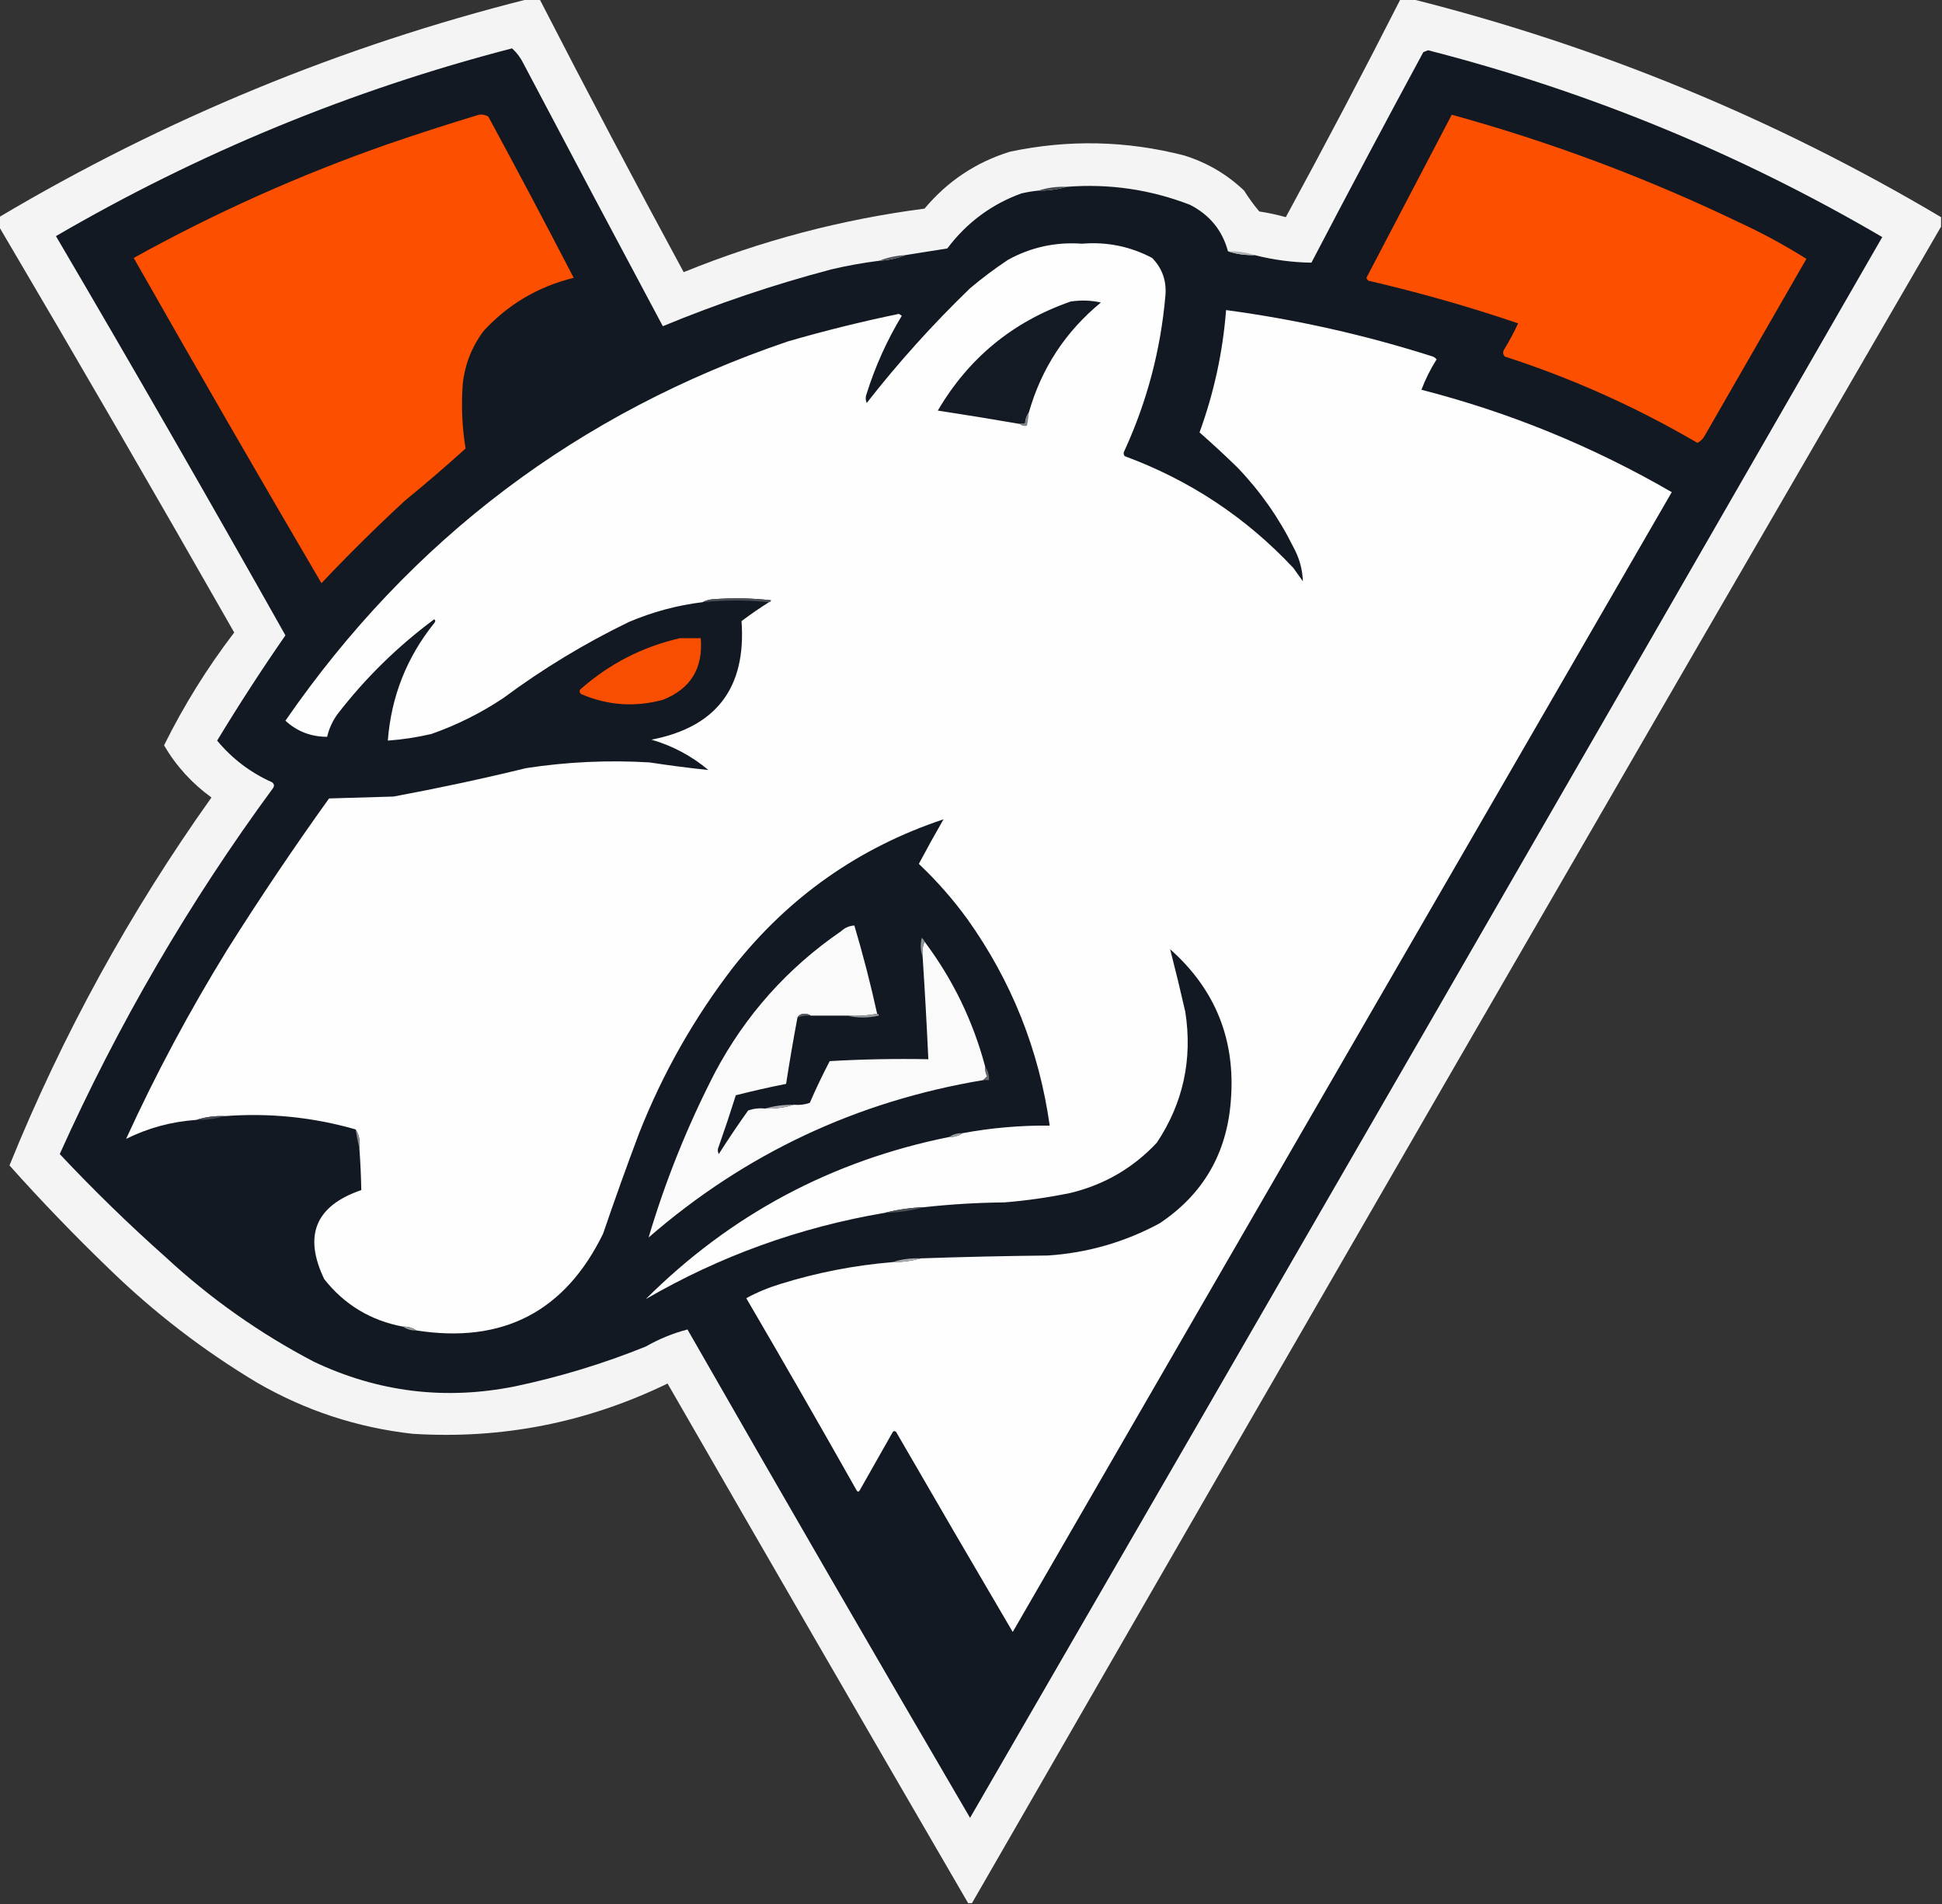
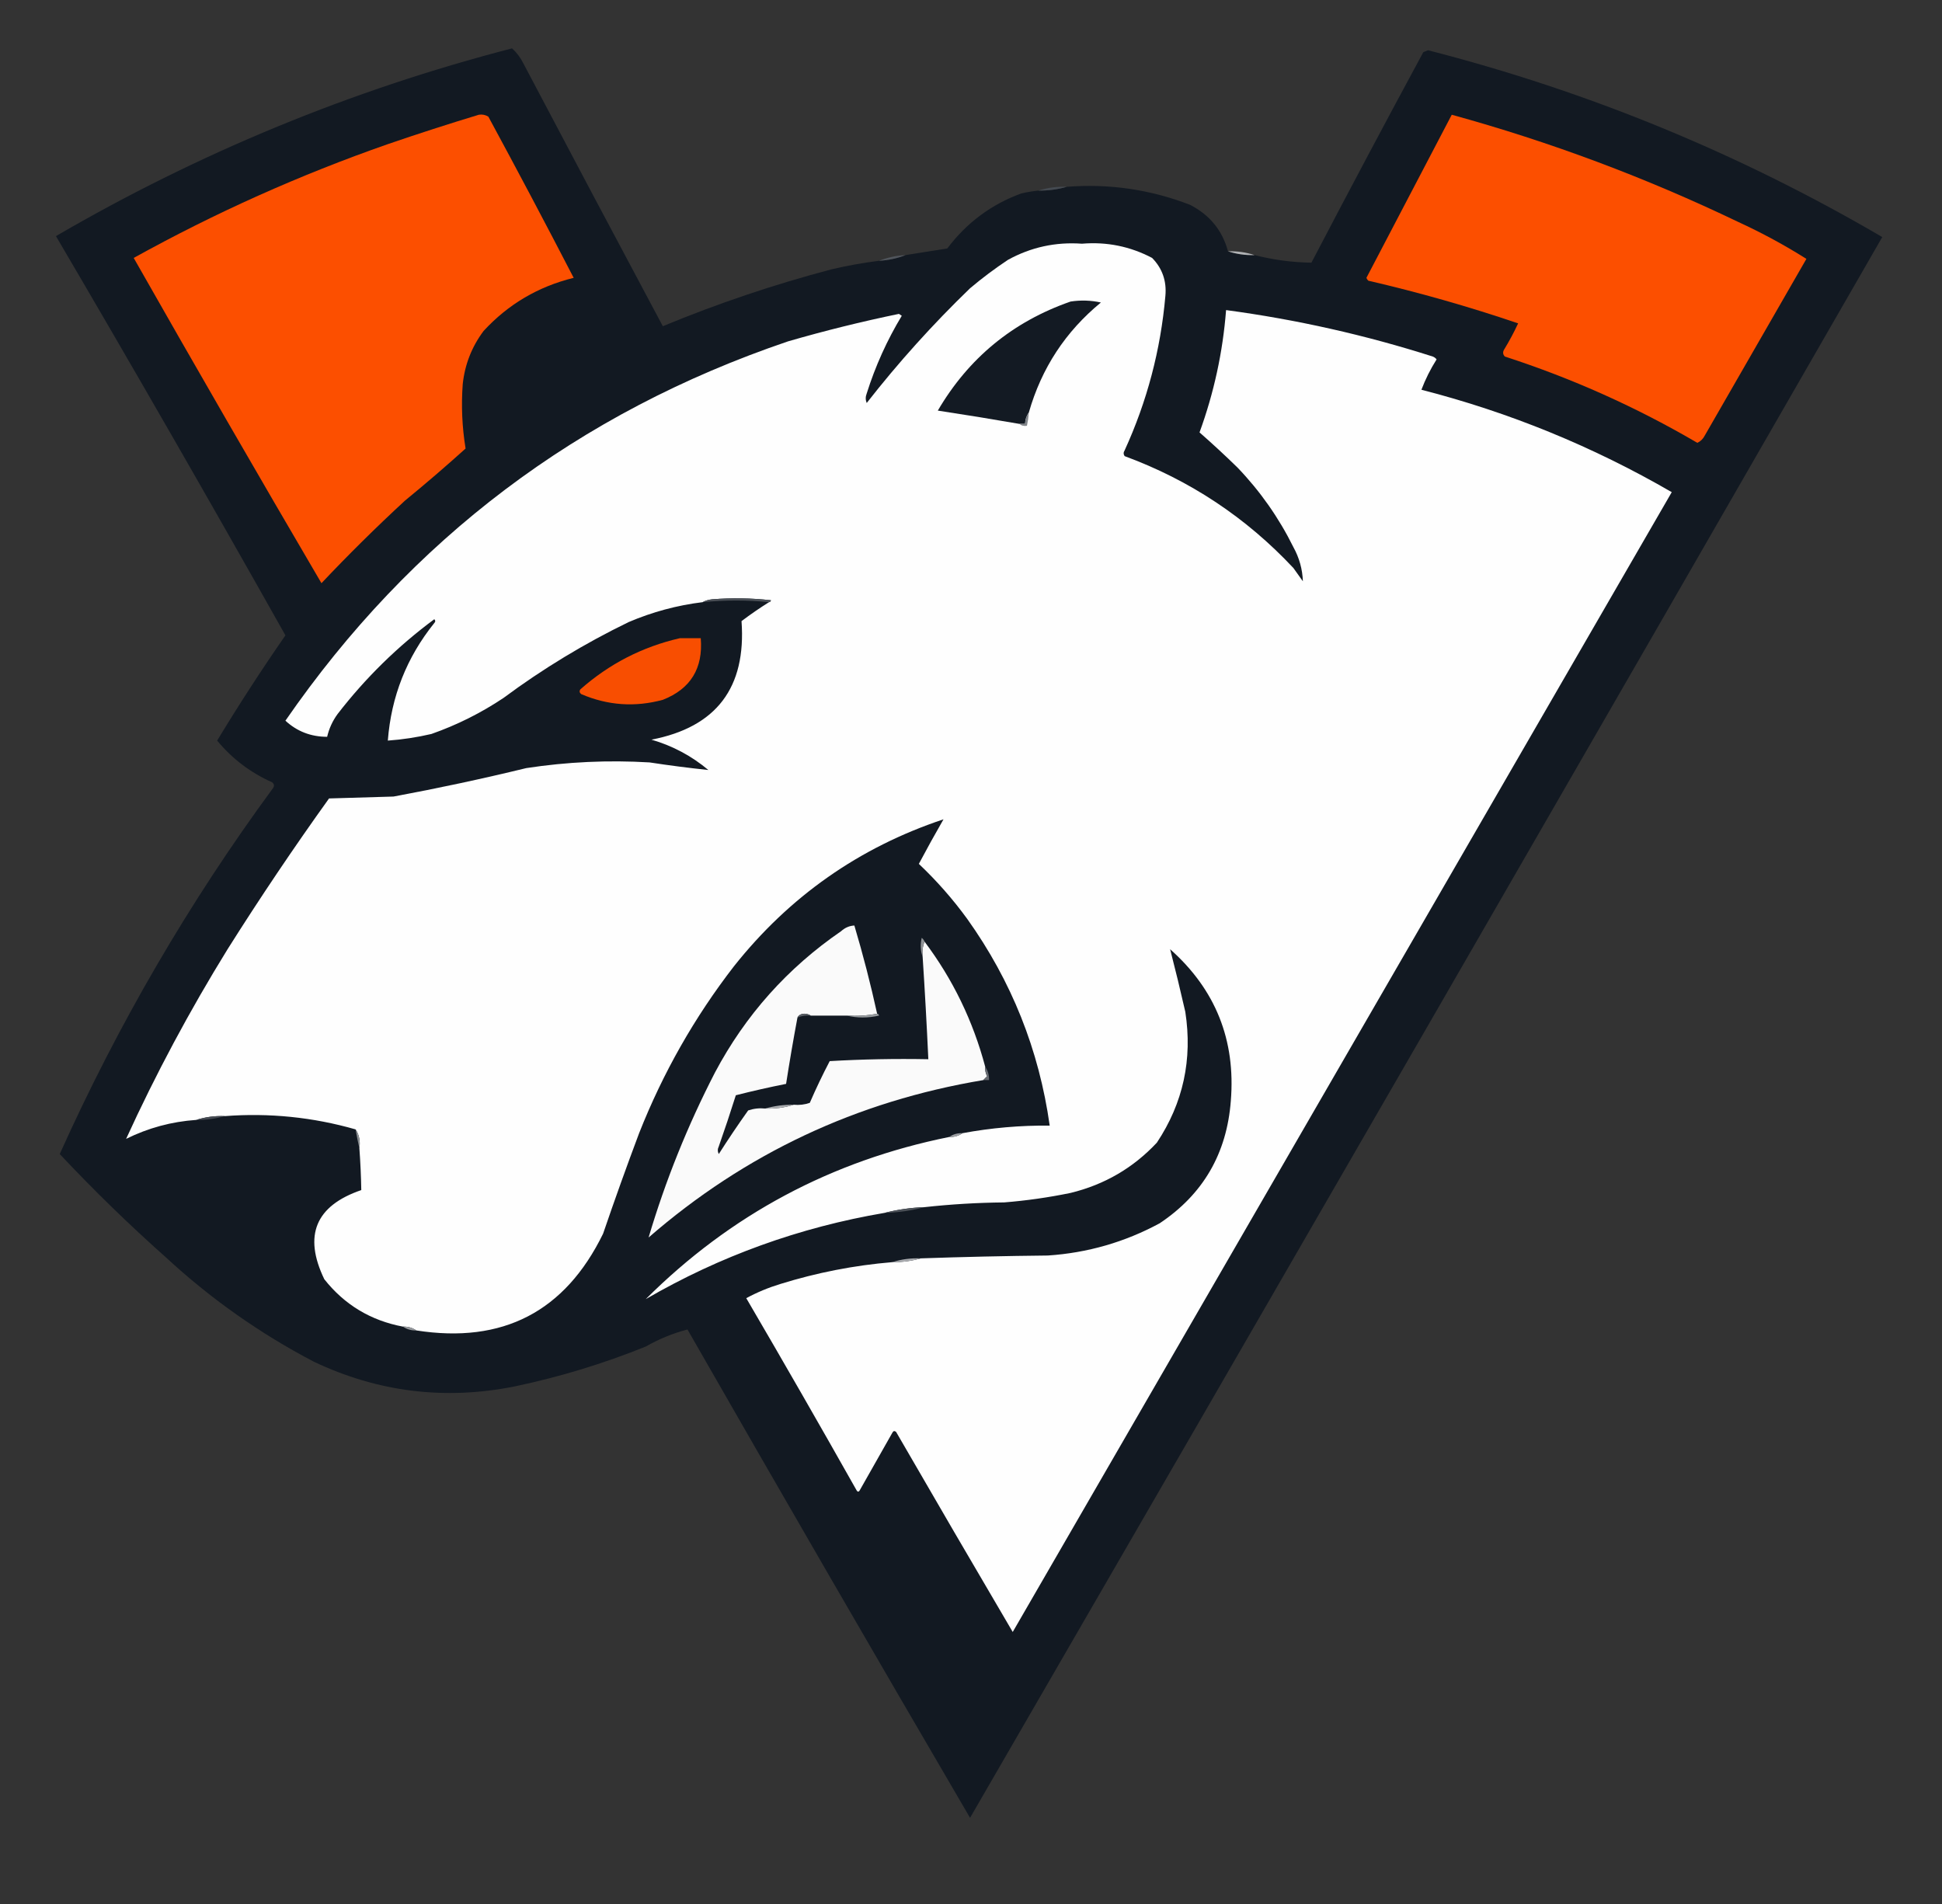
<svg xmlns="http://www.w3.org/2000/svg" version="1.1" width="1024px" height="1004px" style="shape-rendering:geometricPrecision; text-rendering:geometricPrecision; image-rendering:optimizeQuality; fill-rule:evenodd; clip-rule:evenodd">
  <rect width="100%" height="100%" fill="#333333" stroke="none" />
  <g>
-     <path style="opacity:0.956" fill="#fdfdfd" d="M 278.5,-0.5 C 280.5,-0.5 282.5,-0.5 284.5,-0.5C 309.248,47.657 334.582,95.657 360.5,143.5C 401.356,126.869 443.689,115.702 487.5,110C 499.599,95.553 514.599,85.553 532.5,80C 563.345,73.464 594.011,74.131 624.5,82C 636.466,85.731 646.966,91.897 656,100.5C 658.432,104.374 661.098,108.041 664,111.5C 668.758,112.225 673.424,113.225 678,114.5C 698.722,76.386 718.889,38.053 738.5,-0.5C 740.5,-0.5 742.5,-0.5 744.5,-0.5C 843.093,24.298 936.093,62.631 1023.5,114.5C 1023.5,116.167 1023.5,117.833 1023.5,119.5C 852.677,413.804 682.343,708.471 512.5,1003.5C 511.833,1003.5 511.167,1003.5 510.5,1003.5C 457.495,912.313 404.661,820.98 352,729.5C 309.462,750.141 264.629,758.974 217.5,756C 188.274,752.719 160.941,743.719 135.5,729C 107.219,712.063 81.219,692.063 57.5,669C 39.245,651.414 21.744,633.247 5,614.5C 32.926,545.647 68.426,480.98 111.5,420.5C 101.208,413.044 92.874,403.878 86.5,393C 96.948,371.924 109.282,352.091 123.5,333.5C 82.645,261.777 41.312,190.443 -0.5,119.5C -0.5,117.833 -0.5,116.167 -0.5,114.5C 86.856,62.661 179.856,24.328 278.5,-0.5 Z" />
-   </g>
+     </g>
  <g>
    <path style="opacity:1" fill="#121922" d="M 463.5,137.5 C 468.45,137.23 473.117,136.23 477.5,134.5C 484.83,133.37 492.163,132.204 499.5,131C 509.705,117.447 522.705,107.78 538.5,102C 541.478,101.304 544.478,100.804 547.5,100.5C 552.731,100.556 557.731,99.889 562.5,98.5C 584.943,96.751 606.61,99.918 627.5,108C 637.885,113.343 644.552,121.51 647.5,132.5C 651.919,133.972 656.586,134.638 661.5,134.5C 671.407,137.019 681.407,138.352 691.5,138.5C 710.912,101.341 730.579,64.341 750.5,27.5C 751.333,27.167 752.167,26.833 753,26.5C 837.489,48.166 917.322,80.999 992.5,125C 832.553,403.062 672.219,680.896 511.5,958.5C 461.454,872.912 411.788,787.079 362.5,701C 354.855,702.999 347.522,705.999 340.5,710C 318.094,719.041 295.094,726.041 271.5,731C 234.681,738.386 199.348,734.052 165.5,718C 137.045,703.11 111.045,684.776 87.5,663C 68.046,645.713 49.379,627.547 31.5,608.5C 62.319,539.948 99.819,475.614 144,415.5C 144.749,414.365 144.583,413.365 143.5,412.5C 132.057,407.376 122.391,400.043 114.5,390.5C 125.968,371.557 137.968,353.057 150.5,335C 110.825,264.487 70.492,194.32 29.5,124.5C 105.163,80.449 185.33,47.449 270,25.5C 272.458,27.714 274.458,30.381 276,33.5C 300.373,79.746 324.873,125.913 349.5,172C 378.449,160.009 408.115,150.009 438.5,142C 446.774,140.066 455.108,138.566 463.5,137.5 Z" />
  </g>
  <g>
    <path style="opacity:1" fill="#fc4f00" d="M 252.5,60.5 C 254.288,60.215 255.955,60.548 257.5,61.5C 272.755,89.675 287.755,118.008 302.5,146.5C 283.792,151.099 267.958,160.432 255,174.5C 248.789,182.794 245.122,192.128 244,202.5C 243.155,213.899 243.655,225.232 245.5,236.5C 235.1,245.883 224.434,255.05 213.5,264C 198.321,278.012 183.655,292.512 169.5,307.5C 136.114,250.562 103.114,193.396 70.5,136C 113.393,112.224 158.059,92.224 204.5,76C 220.535,70.501 236.535,65.334 252.5,60.5 Z" />
  </g>
  <g>
    <path style="opacity:1" fill="#fc4f00" d="M 765.5,60.5 C 817.435,74.79 867.768,93.623 916.5,117C 929.014,122.753 941.014,129.253 952.5,136.5C 934.667,167.5 916.833,198.5 899,229.5C 898.101,231.327 896.767,232.66 895,233.5C 862.855,214.68 829.022,199.513 793.5,188C 792.483,186.951 792.316,185.784 793,184.5C 795.804,179.898 798.304,175.232 800.5,170.5C 774.548,161.683 748.215,154.183 721.5,148C 721.043,147.586 720.709,147.086 720.5,146.5C 735.558,117.8 750.558,89.133 765.5,60.5 Z" />
  </g>
  <g>
    <path style="opacity:1" fill="#444a51" d="M 562.5,98.5 C 557.731,99.889 552.731,100.556 547.5,100.5C 552.25,98.969 557.25,98.302 562.5,98.5 Z" />
  </g>
  <g>
    <path style="opacity:1" fill="#fefefe" d="M 470.5,665.5 C 475.731,665.556 480.731,664.889 485.5,663.5C 507.817,662.732 530.15,662.232 552.5,662C 573.422,660.617 593.089,654.951 611.5,645C 634.379,629.732 646.879,608.232 649,580.5C 651.619,548.42 640.953,521.754 617,500.5C 619.794,511.346 622.461,522.346 625,533.5C 628.88,558.596 623.88,581.596 610,602.5C 597.532,615.822 582.365,624.656 564.5,629C 552.937,631.39 541.271,633.056 529.5,634C 515.427,634.134 501.427,634.967 487.5,636.5C 480.264,636.765 473.264,637.765 466.5,639.5C 421.63,647.119 379.63,662.286 340.5,685C 385.122,640.518 438.455,612.018 500.5,599.5C 503.152,599.59 505.485,598.924 507.5,597.5C 522.699,594.684 538.033,593.35 553.5,593.5C 547.883,553.603 533.383,517.27 510,484.5C 502.431,474.092 493.931,464.425 484.5,455.5C 488.706,447.586 493.04,439.753 497.5,432C 453.095,446.807 416.261,472.64 387,509.5C 366.243,536.329 349.576,565.662 337,597.5C 330.42,615.01 324.087,632.676 318,650.5C 297.911,691.631 265.078,708.631 219.5,701.5C 217.485,700.076 215.152,699.41 212.5,699.5C 195.494,696.306 181.66,687.973 171,674.5C 159.876,651.424 166.376,635.757 190.5,627.5C 190.371,620.155 190.038,612.822 189.5,605.5C 190.069,601.671 189.402,598.337 187.5,595.5C 164.973,589.052 141.973,586.719 118.5,588.5C 113.25,588.302 108.25,588.969 103.5,590.5C 90.496,591.391 78.163,594.724 66.5,600.5C 82.142,566.261 99.976,532.928 120,500.5C 137.05,473.454 154.883,446.954 173.5,421C 184.833,420.667 196.167,420.333 207.5,420C 231.006,415.633 254.339,410.633 277.5,405C 299.044,401.701 320.711,400.701 342.5,402C 352.853,403.586 363.186,404.919 373.5,406C 364.676,398.586 354.676,393.253 343.5,390C 377.722,383.415 393.555,362.582 391,327.5C 395.714,323.946 400.547,320.613 405.5,317.5C 406.043,317.44 406.376,317.107 406.5,316.5C 396.183,315.334 385.849,315.168 375.5,316C 373.618,316.198 371.952,316.698 370.5,317.5C 356.98,319.169 343.98,322.669 331.5,328C 308.169,339.323 286.169,352.657 265.5,368C 253.67,375.915 241.003,382.248 227.5,387C 219.918,388.774 212.251,389.94 204.5,390.5C 206.279,367.28 214.446,346.614 229,328.5C 229.667,327.833 229.667,327.167 229,326.5C 209.705,340.795 192.705,357.461 178,376.5C 175.344,380.144 173.511,384.144 172.5,388.5C 163.949,388.489 156.615,385.655 150.5,380C 216.679,284.176 305.012,217.51 415.5,180C 434.793,174.407 454.293,169.574 474,165.5C 474.5,165.833 475,166.167 475.5,166.5C 467.699,179.435 461.533,193.101 457,207.5C 456.333,209.167 456.333,210.833 457,212.5C 473.686,191.139 491.853,170.973 511.5,152C 517.884,146.615 524.55,141.615 531.5,137C 543.621,130.337 556.621,127.503 570.5,128.5C 583.616,127.416 595.95,129.916 607.5,136C 612.876,141.504 615.21,148.17 614.5,156C 612.008,184.465 604.841,211.631 593,237.5C 592.333,238.5 592.333,239.5 593,240.5C 627.374,253.179 657.041,272.845 682,299.5C 683.667,301.833 685.333,304.167 687,306.5C 686.781,300.167 685.115,294.167 682,288.5C 674.307,272.977 664.473,258.977 652.5,246.5C 645.92,240.08 639.253,233.914 632.5,228C 640.117,207.124 644.784,185.624 646.5,163.5C 683.56,168.465 719.893,176.632 755.5,188C 756.308,188.308 756.975,188.808 757.5,189.5C 754.274,194.619 751.607,199.952 749.5,205.5C 795.981,217.438 839.981,235.438 881.5,259.5C 765.667,459.833 649.833,660.167 534,860.5C 513.374,825.415 492.874,790.249 472.5,755C 471.668,754.312 471.002,754.479 470.5,755.5C 464.833,765.5 459.167,775.5 453.5,785.5C 452.833,786.833 452.167,786.833 451.5,785.5C 432.419,751.67 413.086,718.004 393.5,684.5C 399.128,681.44 405.128,678.94 411.5,677C 430.759,671.013 450.425,667.179 470.5,665.5 Z" />
  </g>
  <g>
    <path style="opacity:1" fill="#b0b2b5" d="M 647.5,132.5 C 652.414,132.362 657.081,133.028 661.5,134.5C 656.586,134.638 651.919,133.972 647.5,132.5 Z" />
  </g>
  <g>
    <path style="opacity:1" fill="#50555c" d="M 477.5,134.5 C 473.117,136.23 468.45,137.23 463.5,137.5C 467.883,135.77 472.55,134.77 477.5,134.5 Z" />
  </g>
  <g>
    <path style="opacity:1" fill="#131a23" d="M 542.5,217.5 C 541.262,219.214 540.595,221.214 540.5,223.5C 539.5,223.5 538.5,223.5 537.5,223.5C 523.197,221.008 508.863,218.674 494.5,216.5C 510.743,188.762 534.076,169.595 564.5,159C 569.864,158.171 575.198,158.337 580.5,159.5C 561.832,174.82 549.165,194.153 542.5,217.5 Z" />
  </g>
  <g>
    <path style="opacity:1" fill="#808489" d="M 542.5,217.5 C 542.326,219.861 541.993,222.194 541.5,224.5C 539.901,224.768 538.568,224.434 537.5,223.5C 538.5,223.5 539.5,223.5 540.5,223.5C 540.595,221.214 541.262,219.214 542.5,217.5 Z" />
  </g>
  <g>
    <path style="opacity:1" fill="#4a4f56" d="M 405.5,317.5 C 393.992,316.352 382.325,316.352 370.5,317.5C 371.952,316.698 373.618,316.198 375.5,316C 385.849,315.168 396.183,315.334 406.5,316.5C 406.376,317.107 406.043,317.44 405.5,317.5 Z" />
  </g>
  <g>
    <path style="opacity:1" fill="#f84e01" d="M 358.5,336.5 C 362.167,336.5 365.833,336.5 369.5,336.5C 370.805,352.414 364.138,363.247 349.5,369C 334.799,372.98 320.466,371.98 306.5,366C 305.549,365.282 305.383,364.449 306,363.5C 321.215,350.041 338.715,341.041 358.5,336.5 Z" />
  </g>
  <g>
    <path style="opacity:1" fill="#fafafa" d="M 462.5,534.5 C 457.36,535.488 452.026,535.821 446.5,535.5C 440.167,535.5 433.833,535.5 427.5,535.5C 426.551,534.848 425.385,534.514 424,534.5C 422.319,534.608 421.152,535.275 420.5,536.5C 418.315,548.129 416.315,559.796 414.5,571.5C 405.599,573.267 396.766,575.267 388,577.5C 385.154,586.548 382.154,595.548 379,604.5C 378.333,605.833 378.333,607.167 379,608.5C 383.971,600.697 389.138,593.03 394.5,585.5C 397.428,584.516 400.428,584.183 403.5,584.5C 408.75,584.698 413.75,584.031 418.5,582.5C 421.448,582.777 424.281,582.444 427,581.5C 430.227,574.045 433.727,566.712 437.5,559.5C 454.821,558.5 472.154,558.167 489.5,558.5C 488.677,540.49 487.677,522.49 486.5,504.5C 486.194,501.615 486.527,498.948 487.5,496.5C 502.408,516.318 513.074,538.318 519.5,562.5C 519.357,564.262 519.691,565.929 520.5,567.5C 519.757,568.182 519.091,568.849 518.5,569.5C 451.709,580.65 392.875,608.317 342,652.5C 350.894,622.506 362.561,593.506 377,565.5C 393.046,535.268 415.213,510.434 443.5,491C 445.569,489.126 447.902,488.126 450.5,488C 455.072,503.362 459.072,518.862 462.5,534.5 Z" />
  </g>
  <g>
    <path style="opacity:1" fill="#909397" d="M 487.5,496.5 C 486.527,498.948 486.194,501.615 486.5,504.5C 485.359,501.36 485.192,498.027 486,494.5C 486.717,495.044 487.217,495.711 487.5,496.5 Z" />
  </g>
  <g>
    <path style="opacity:1" fill="#595e64" d="M 427.5,535.5 C 425.05,535.298 422.717,535.631 420.5,536.5C 421.152,535.275 422.319,534.608 424,534.5C 425.385,534.514 426.551,534.848 427.5,535.5 Z" />
  </g>
  <g>
    <path style="opacity:1" fill="#979b9e" d="M 462.5,534.5 C 463.043,534.56 463.376,534.893 463.5,535.5C 457.68,536.816 452.013,536.816 446.5,535.5C 452.026,535.821 457.36,535.488 462.5,534.5 Z" />
  </g>
  <g>
    <path style="opacity:1" fill="#666a70" d="M 519.5,562.5 C 520.924,564.515 521.59,566.848 521.5,569.5C 520.5,569.5 519.5,569.5 518.5,569.5C 519.091,568.849 519.757,568.182 520.5,567.5C 519.691,565.929 519.357,564.262 519.5,562.5 Z" />
  </g>
  <g>
    <path style="opacity:1" fill="#abadb0" d="M 418.5,582.5 C 413.75,584.031 408.75,584.698 403.5,584.5C 408.269,583.111 413.269,582.444 418.5,582.5 Z" />
  </g>
  <g>
    <path style="opacity:1" fill="#454a52" d="M 118.5,588.5 C 113.731,589.889 108.731,590.556 103.5,590.5C 108.25,588.969 113.25,588.302 118.5,588.5 Z" />
  </g>
  <g>
    <path style="opacity:1" fill="#9d9fa3" d="M 507.5,597.5 C 505.485,598.924 503.152,599.59 500.5,599.5C 502.515,598.076 504.848,597.41 507.5,597.5 Z" />
  </g>
  <g>
    <path style="opacity:1" fill="#8b8f93" d="M 187.5,595.5 C 189.402,598.337 190.069,601.671 189.5,605.5C 188.763,602.275 188.097,598.941 187.5,595.5 Z" />
  </g>
  <g>
    <path style="opacity:1" fill="#4c5158" d="M 487.5,636.5 C 480.749,638.322 473.749,639.322 466.5,639.5C 473.264,637.765 480.264,636.765 487.5,636.5 Z" />
  </g>
  <g>
    <path style="opacity:1" fill="#a9abaf" d="M 485.5,663.5 C 480.731,664.889 475.731,665.556 470.5,665.5C 475.25,663.969 480.25,663.302 485.5,663.5 Z" />
  </g>
  <g>
    <path style="opacity:1" fill="#95989c" d="M 212.5,699.5 C 215.152,699.41 217.485,700.076 219.5,701.5C 216.848,701.59 214.515,700.924 212.5,699.5 Z" />
  </g>
</svg>